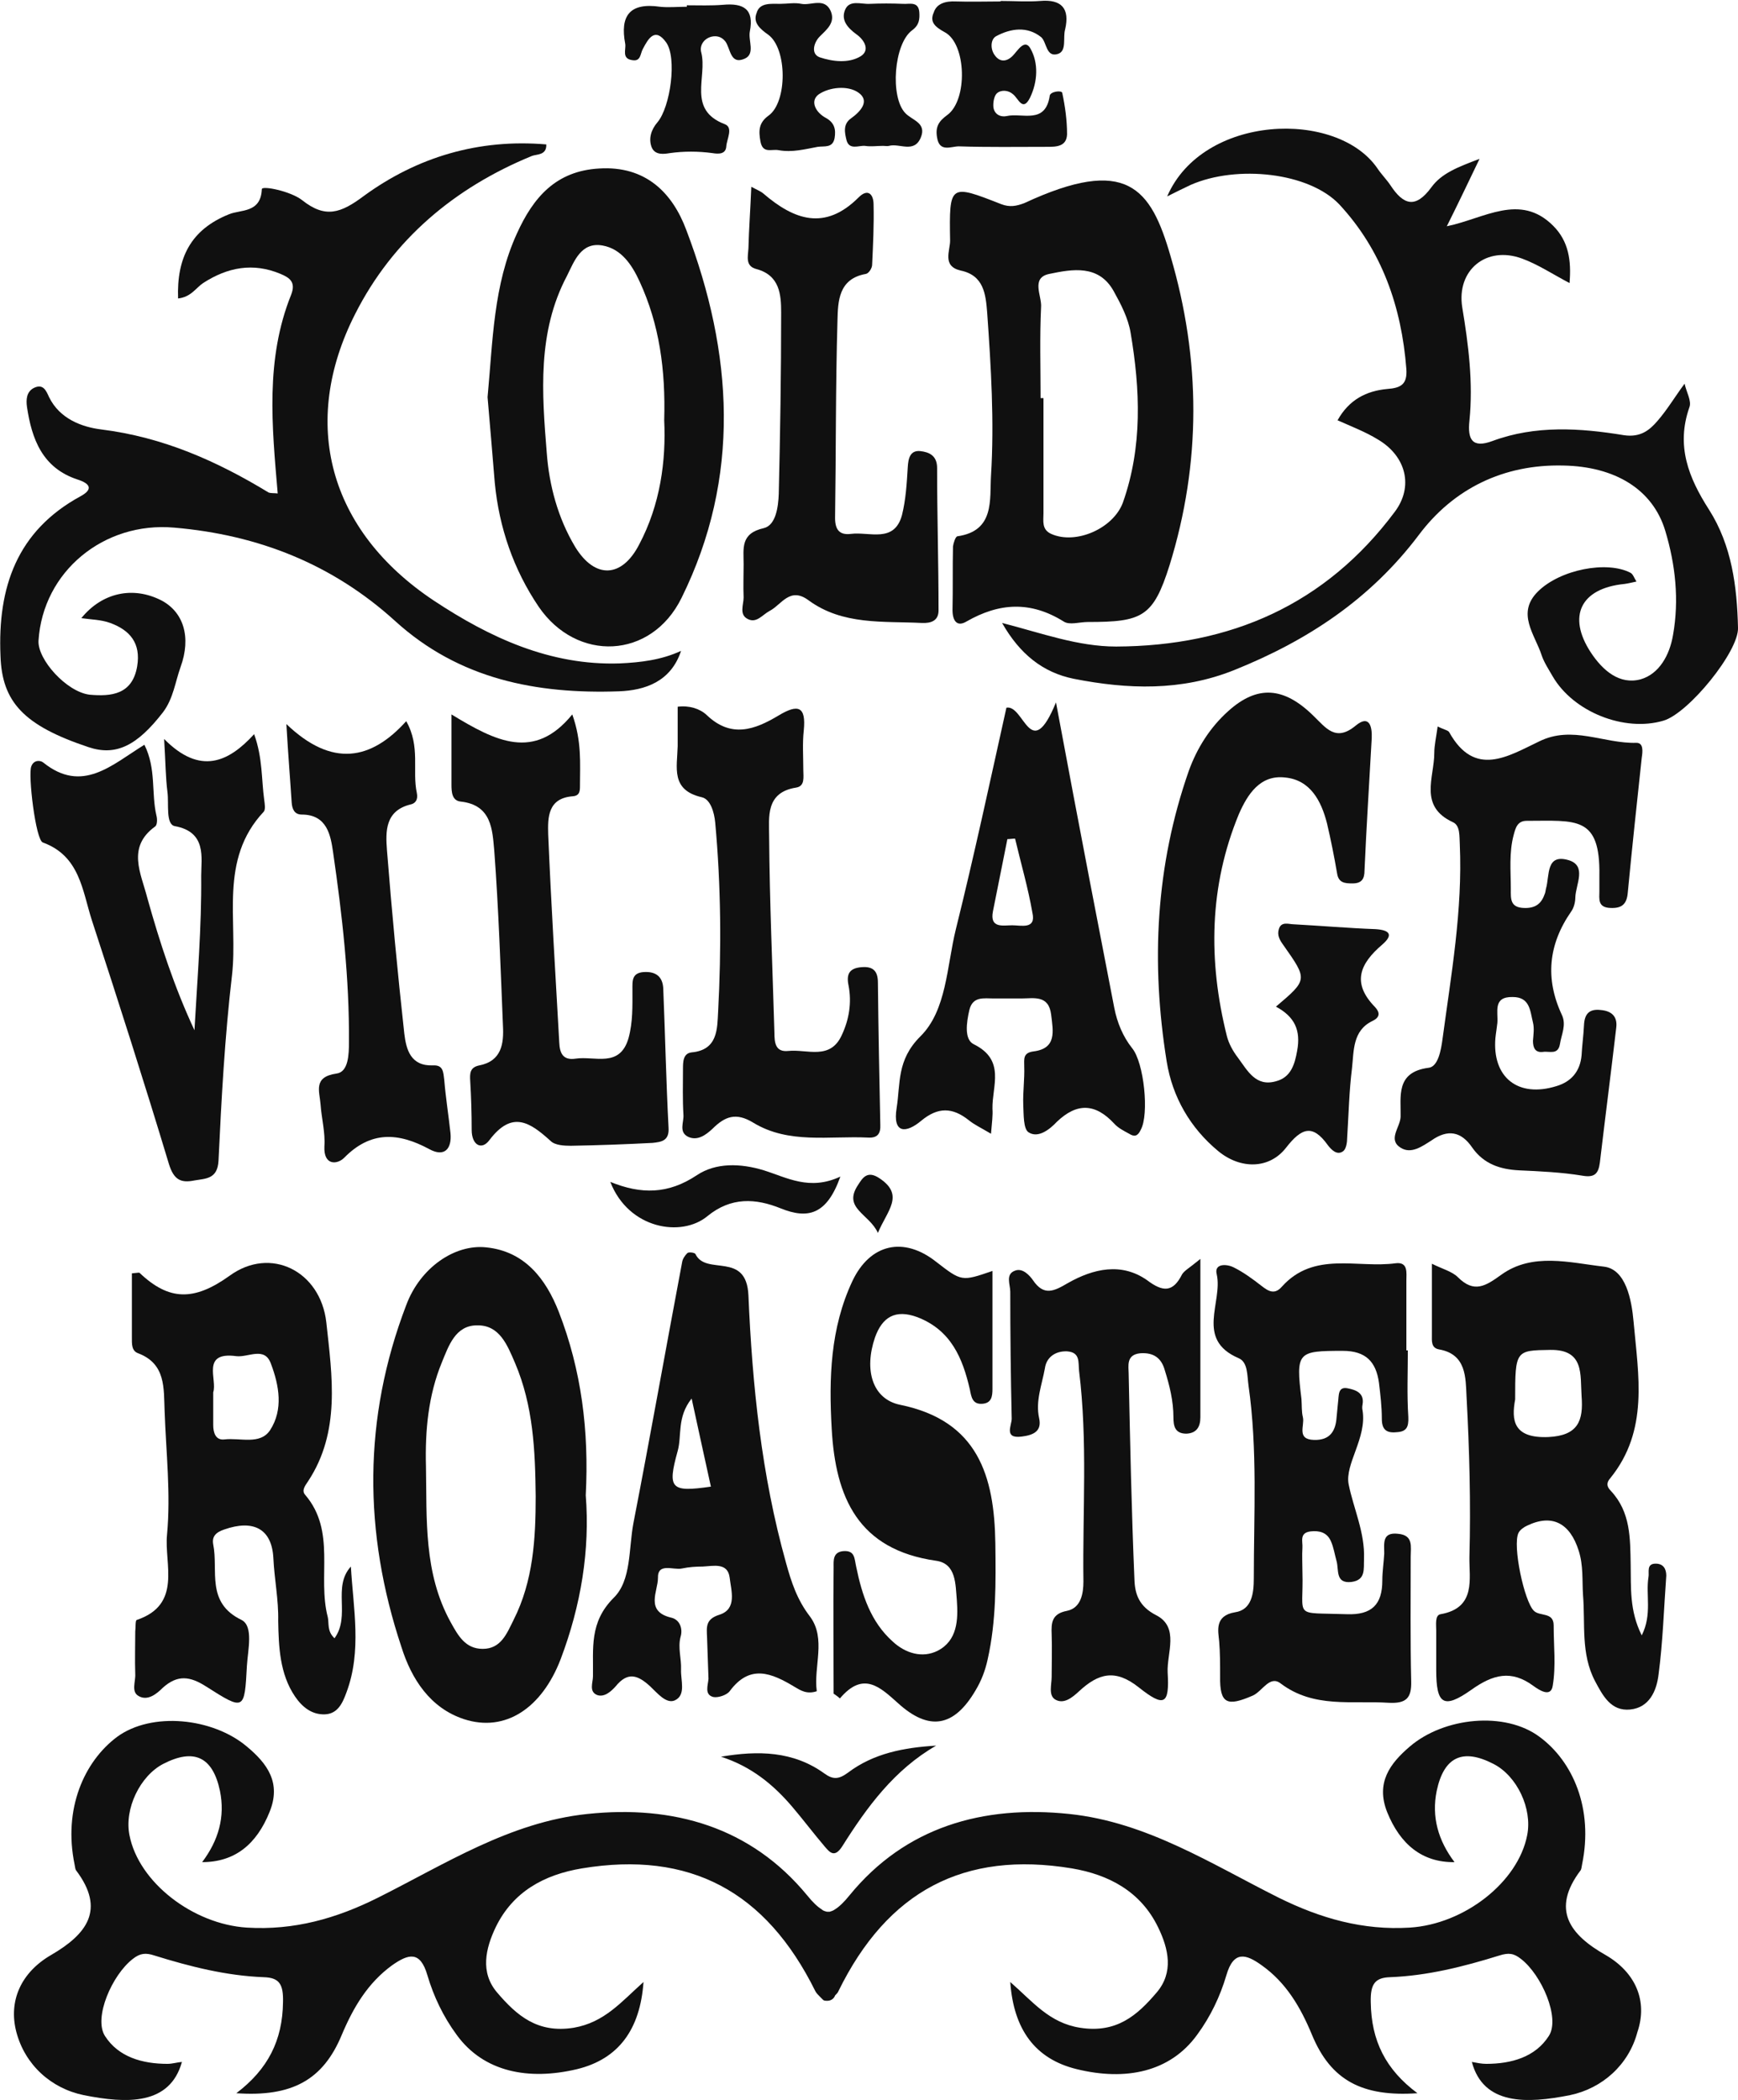
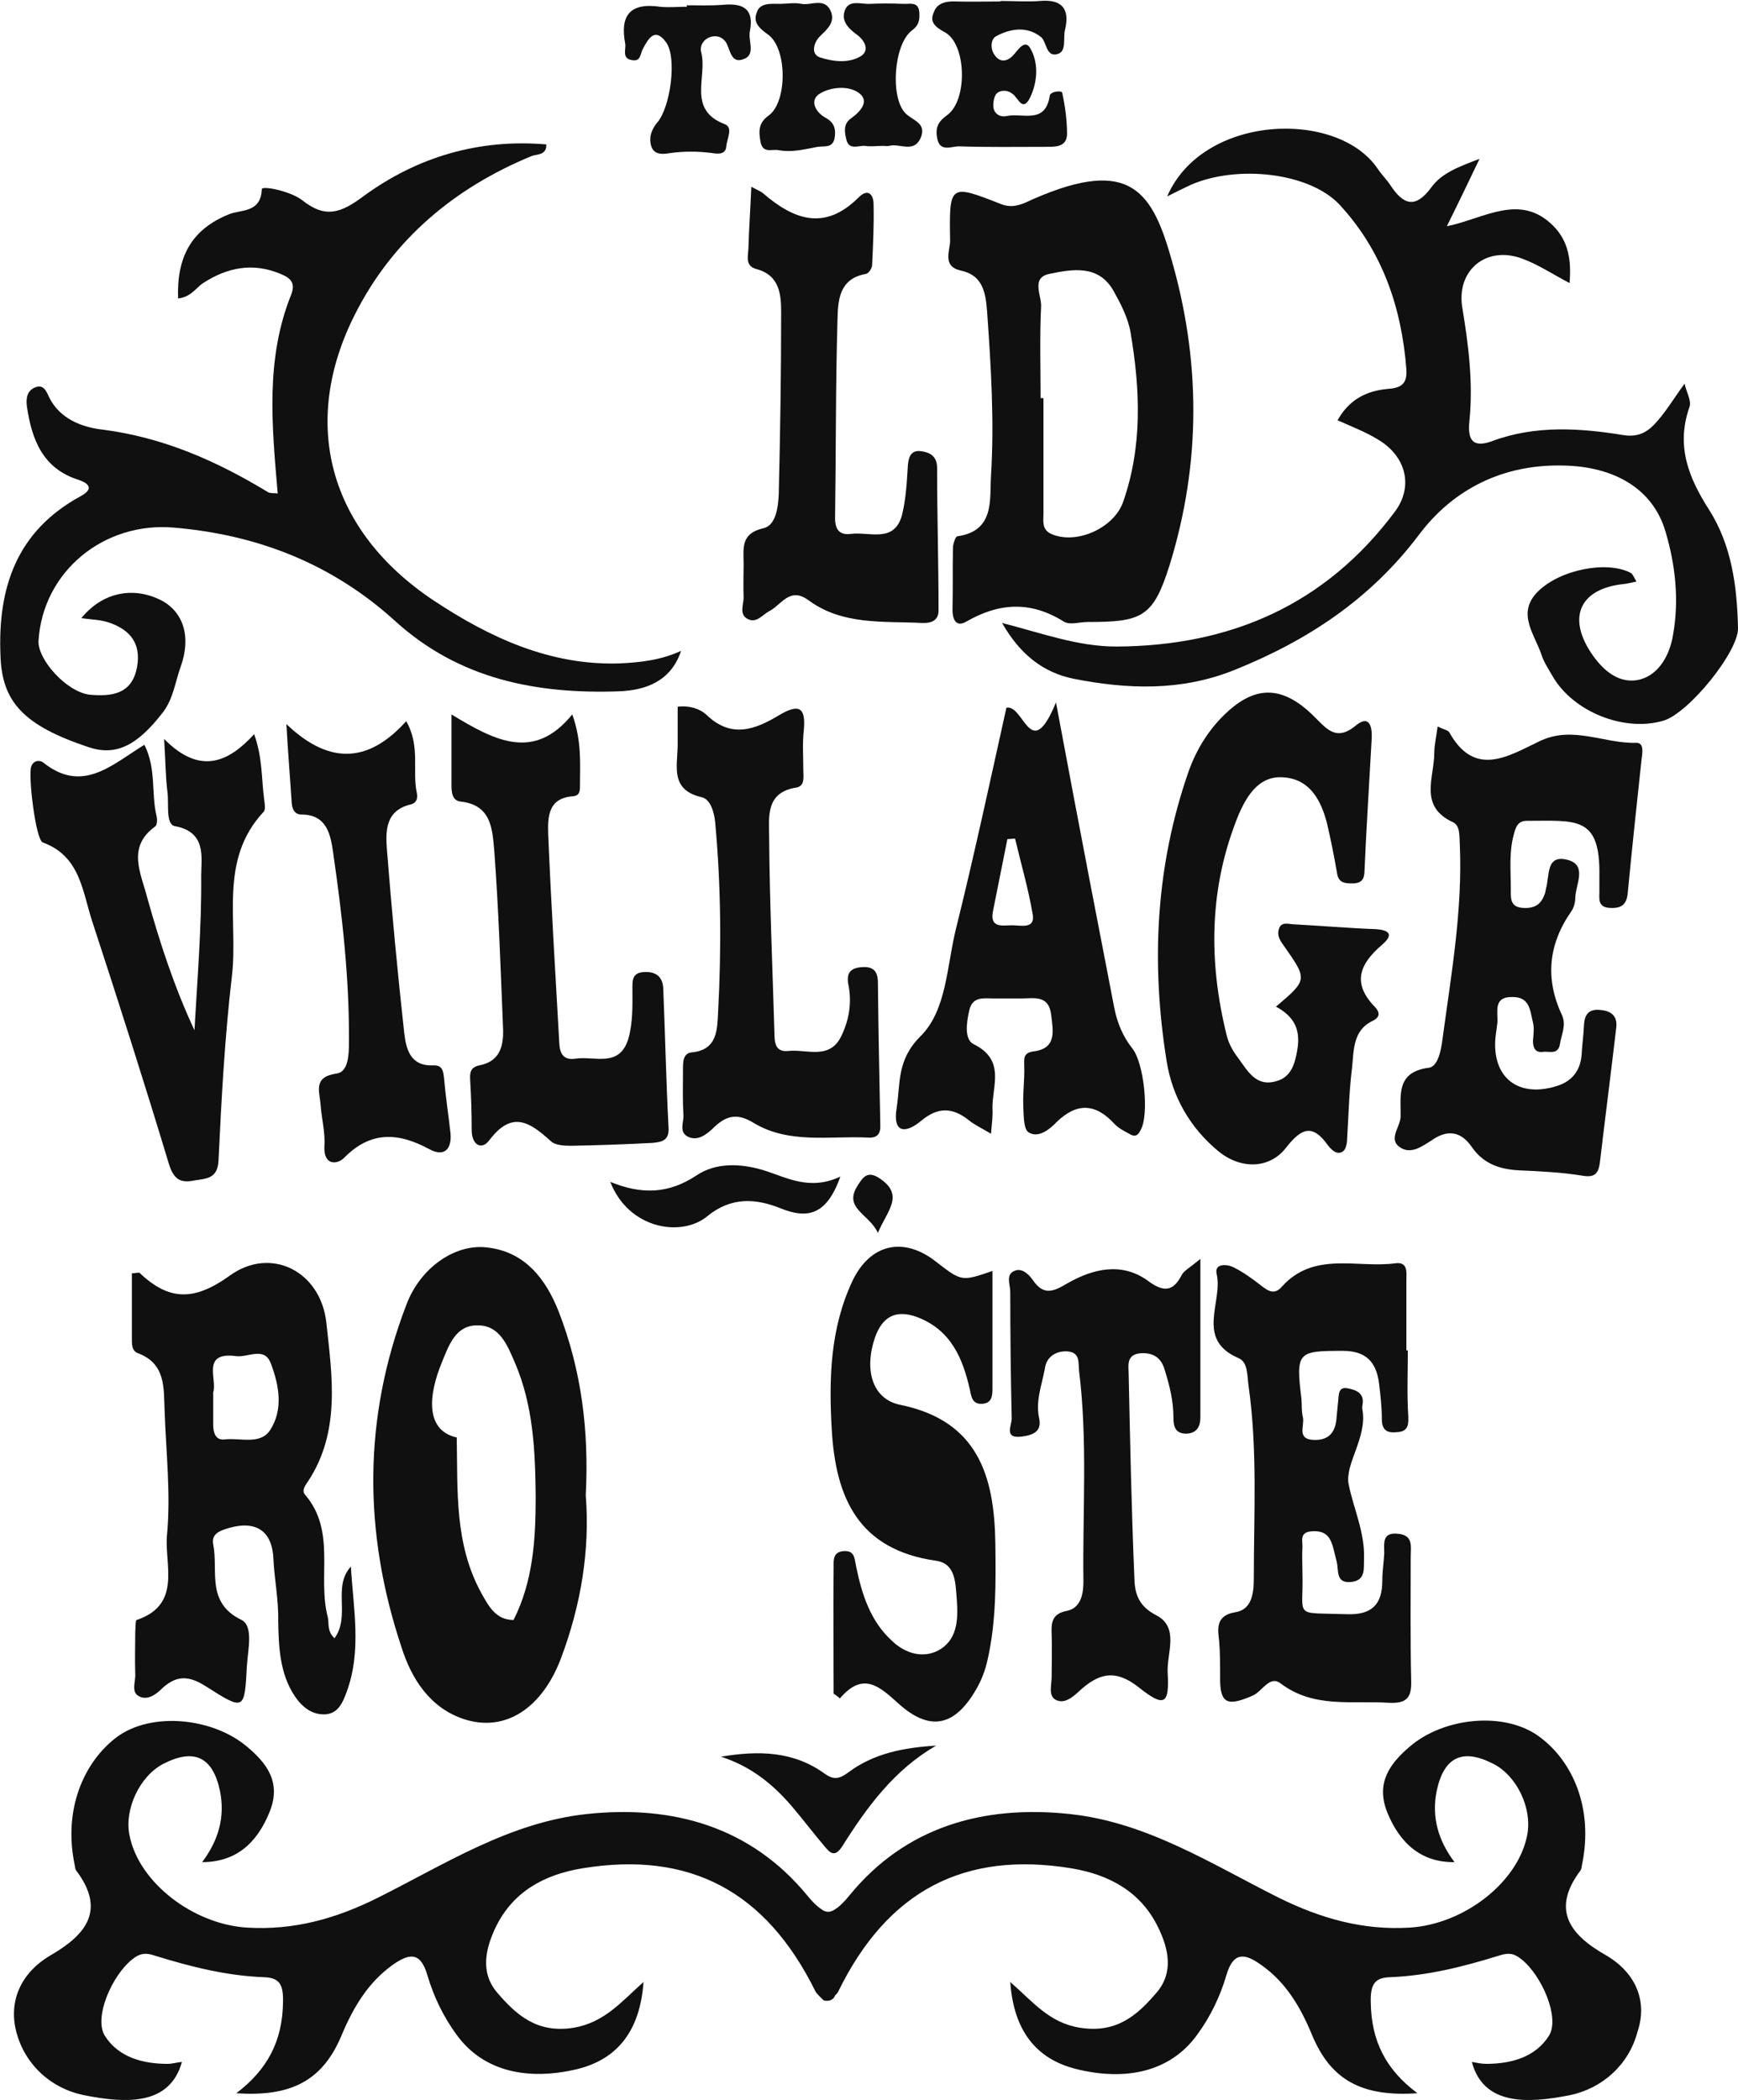
<svg xmlns="http://www.w3.org/2000/svg" version="1.1" id="Layer_1" x="0px" y="0px" viewBox="0 0 361.1 436.2" style="enable-background:new 0 0 361.1 436.2;" xml:space="preserve">
  <style type="text/css">
	.st0{fill:#101010;}
</style>
  <g>
    <path class="st0" d="M333.6,406.1c-7.4-4.2-11.4-9.4-5.2-17.6c0.2-0.3,0.2-0.8,0.3-1.2c2.4-11.6-1.9-21.4-8.8-26.5   c-7.2-5.4-19.9-4.1-27,2c-4.1,3.5-7.1,7.5-4.7,13.6c2.7,6.7,7.3,10.5,14,10.4c-3.4-4.5-4.8-9.4-3.7-14.8c1.5-7.1,5.4-8.9,11.8-5.6   c4.9,2.5,8.1,9.3,7,14.8c-1.9,9.8-13.1,18.5-24.4,19.2c-9.7,0.6-18.5-1.9-27.2-6.2c-14-7-27.4-15.7-43.5-17.4   c-18-1.9-34.1,2.7-45.7,16.9c-1.2,1.5-2.2,2.4-3,2.9c0,0,0,0,0,0c-0.4,0.3-0.8,0.4-1.1,0.5c-0.1,0-0.2,0-0.3,0c-0.1,0-0.2,0-0.3,0   c-0.4-0.1-0.8-0.2-1.1-0.5c0,0,0,0,0,0c-0.8-0.5-1.8-1.4-3-2.9c-11.7-14.2-27.8-18.8-45.7-16.9c-16.1,1.7-29.5,10.4-43.5,17.4   c-8.6,4.3-17.4,6.8-27.2,6.2c-11.2-0.7-22.5-9.4-24.4-19.2c-1.1-5.5,2.2-12.3,7-14.8c6.4-3.3,10.3-1.5,11.8,5.6   c1.1,5.4-0.3,10.3-3.7,14.8c6.8,0,11.3-3.7,14-10.4c2.5-6.1-0.5-10.1-4.7-13.6c-7.1-6-19.8-7.3-27-2c-6.8,5.1-11.2,14.9-8.8,26.5   c0.1,0.4,0.1,0.9,0.3,1.2c6.2,8.2,2.2,13.3-5.2,17.6c-6.2,3.6-8.9,9.5-7.2,16c1.8,6.8,7.2,11.7,14,13.1c9,1.8,17.9,2.1,20.4-6.9   c-1.1,0.1-2,0.4-3,0.4c-5.2,0-10.2-1.4-13-5.8c-2.4-3.8,1.5-12.7,5.8-16c1.5-1.2,2.7-1.3,4.5-0.7c7.4,2.3,14.9,4.2,22.7,4.5   c3.2,0.1,4.1,1.4,4,5.2c-0.1,7.9-3.1,13.9-9.7,18.9c11.5,0.8,18-2.7,21.9-12.1c2.4-5.7,5.4-10.8,10.5-14.5c3.3-2.3,5.8-3.1,7.3,2.1   c1.3,4.4,3.3,8.6,6.1,12.4c5.6,7.7,14.9,9.5,25,7.1c8.6-2.1,13.1-8.2,13.8-18.1c-4.6,4.1-8.1,8.4-14.5,9.5   c-7.5,1.2-11.8-2.5-15.9-7.3c-3.6-4.2-2.4-9.2-0.3-13.6c3.6-7.4,10.1-10.9,17.9-12.2c22.4-3.7,38.2,4.7,48.5,25.5   c0.2,0.4,0.6,0.8,1.1,1.3c0.1,0.1,0.2,0.2,0.3,0.3c0.1,0.1,0.1,0.1,0.2,0.2c0,0,0,0,0,0c0.2,0.2,0.5,0.2,0.9,0.2   c0.8,0,1.4-0.5,1.6-1.1c0.3-0.3,0.6-0.6,0.7-0.9c10.2-20.8,26.1-29.2,48.5-25.5c7.7,1.3,14.3,4.8,17.9,12.2   c2.2,4.5,3.3,9.4-0.3,13.6c-4,4.7-8.3,8.5-15.9,7.3c-6.4-1-9.8-5.4-14.5-9.5c0.7,9.9,5.2,16,13.8,18.1c10.2,2.5,19.4,0.6,25-7.1   c2.8-3.8,4.8-8,6.1-12.4c1.5-5.2,4.1-4.4,7.3-2.1c5.1,3.6,8.1,8.7,10.5,14.5c3.9,9.4,10.4,12.9,21.9,12.1   c-6.6-4.9-9.6-10.9-9.7-18.9c-0.1-3.8,0.9-5.1,4-5.2c7.8-0.3,15.3-2.2,22.7-4.5c1.9-0.6,3-0.5,4.5,0.7c4.3,3.3,8.2,12.3,5.8,16   c-2.8,4.4-7.8,5.8-13,5.8c-1,0-1.9-0.2-3-0.4c2.4,9,11.4,8.7,20.4,6.9c6.7-1.4,12.2-6.3,14-13.1   C342.4,415.6,339.8,409.7,333.6,406.1z" />
    <path class="st0" d="M18.4,155.2c5.7,1.9,10.1-0.3,15.5-7.3c2.1-2.8,2.5-6.2,3.6-9.3c2.3-6.3,0.6-11.5-4-13.9   c-5.9-3-12.3-1.6-16.6,3.7c2,0.3,4.1,0.3,6,1c4.1,1.5,6.4,4.2,5.6,9c-1,5.9-5.4,6.3-9.9,5.9C13.8,143.7,7.8,137,8,133.1   c0.9-14.4,13.6-24.8,28.2-23.5c17.5,1.5,32.9,7.6,45.9,19.4c13.3,12.1,29.4,15.2,46.5,14.6c5.4-0.2,10.8-2,12.9-8.4   c-4.1,1.9-8.4,2.4-12.7,2.6c-14.5,0.5-27.1-5.4-38.6-13c-22-14.6-27.9-37-16.4-59.6c7.8-15.4,20.6-26.2,36.7-32.8   c1-0.4,3.1-0.1,3-2.4c-14-1.2-26.8,2.6-37.9,10.7c-4.8,3.6-8,4.7-12.8,0.9c-2.4-1.9-8.4-3.1-8.4-2.3c-0.2,5-4.4,4.2-6.8,5.2   c-8,3.2-10.9,9.1-10.6,17.5c2.7-0.3,3.7-2.2,5.2-3.2c5.1-3.3,10.4-4.3,16.1-1.9c1.9,0.8,3.2,1.7,2.2,4.3c-5.4,13.4-4,27.3-2.8,41.3   c-0.7-0.1-1.4,0-1.9-0.2C45.1,95.8,33.9,90.8,21,89.2c-4-0.5-8.6-2.2-10.8-6.7c-0.6-1.3-1.2-2.9-3.2-1.9c-1.5,0.8-1.6,2.4-1.4,3.9   c1,6.7,3.2,12.7,10.5,15.1c2.8,0.9,3.2,2.1,0.6,3.5C3.5,110.3-0.5,122,0.1,136.2C0.4,145.8,4.9,150.7,18.4,155.2z" />
    <path class="st0" d="M355.1,105.9c-4.3-6.7-6.9-13.3-4.1-21.3c0.5-1.3-0.6-3.1-1-4.9c-2,2.7-3.6,5.4-5.6,7.7c-1.7,2-3.6,3.5-7,3   c-9.1-1.5-18.4-2.1-27.3,1.2c-4.3,1.6-5.2-0.4-4.8-4.2c0.8-7.9-0.2-15.8-1.5-23.6c-1.2-7.7,5-12.8,12.4-10.1   c3.3,1.2,6.3,3.2,9.9,5.1c0.4-4.7-0.2-8.7-3.4-11.9c-6.9-6.9-14.3-1.5-22.1,0.1c2.4-4.8,4.3-8.8,6.8-14c-4.5,1.7-7.9,3-10,5.9   c-3.3,4.5-5.8,3.7-8.5-0.4c-0.8-1.2-1.9-2.3-2.7-3.5c-8.4-12.3-36.3-11.3-43.7,5.8c2-1,3.4-1.7,4.9-2.4c9.6-4.2,24.6-2.6,30.9,4.1   c8.8,9.5,12.9,21.2,13.9,34.2c0.2,3.1-1.1,3.9-4,4.1c-4.3,0.4-7.9,2.2-10.3,6.5c2.9,1.3,5.8,2.4,8.4,4c5.9,3.5,7.4,9.8,3.5,15   c-14.4,19.3-34.1,27.9-57.9,28c-8,0-15.5-2.8-23.7-4.9c3.7,6.5,8.5,10.3,14.9,11.6c11.2,2.2,22.3,2.6,33.3-1.8   c15.2-6.1,28.3-14.7,38.4-28.1c7.2-9.6,17.6-14.7,30-14.4c10.7,0.2,18.6,4.9,21.2,13.6c2.1,7,2.9,14.3,1.6,21.6   c-0.7,4.2-2.9,8.1-6.7,9.2c-4.4,1.2-7.9-1.8-10.4-5.6c-4.9-7.5-2.1-13.3,7-14.2c0.8-0.1,1.5-0.3,2.5-0.5c-0.5-0.8-0.7-1.5-1.2-1.8   c-4.9-2.6-14.7-0.7-19.3,3.9c-4.5,4.5-0.6,8.9,0.8,13.2c0.5,1.5,1.5,3,2.3,4.4c4.3,7.4,14.9,11.6,23,9.2   c5.2-1.5,15.7-14.4,15.5-19.3C360.9,121.8,359.8,113.3,355.1,105.9z" />
    <path class="st0" d="M208,42.4c-10.7-4.2-10.8-4.2-10.6,7.6c0,2.1-1.7,5.3,2.2,6.2c4.8,1,5.2,4.9,5.5,8.7   c0.8,11.3,1.5,22.6,0.8,33.9c-0.3,5,0.8,11.5-7,12.6c-0.4,0.1-0.8,1.4-0.9,2.1c-0.1,4.4,0,8.8-0.1,13.2c0,2.2,0.9,3.6,2.9,2.4   c6.8-3.9,13.3-4.3,20.2,0c1.2,0.8,3.3,0.1,5,0.1c11.3,0,13.6-1,17-11.8c6.6-21.3,6.5-42.8,0.2-64.2c-4.1-14.2-9.1-20.9-30.4-11   C211.2,42.8,209.8,43.1,208,42.4z M218,56.9c4.8-1,10.3-2,13.4,3.6c1.5,2.7,3,5.6,3.5,8.6c2,11.8,2.5,23.7-1.6,35.3   c-2,5.4-9.8,8.8-14.9,6.5c-2-0.9-1.6-2.7-1.6-4.3c0-8,0-15.9,0-23.9c-0.2,0-0.4,0-0.6,0c0-6.3-0.2-12.6,0.1-18.9   C216.5,61.5,214.1,57.7,218,56.9z" />
-     <path class="st0" d="M344,324.8c-2,0-1.3,1.8-1.5,2.8c-0.6,3.7,0.8,7.7-1.4,12.1c-2.6-5.2-2.2-10-2.3-14.7   c-0.1-5.5,0-10.9-4.1-15.3c-0.9-0.9-1-1.7-0.1-2.7c8-9.9,5.8-21.3,4.8-32.5c-0.4-4.5-1.6-10.9-6.2-11.4c-7-0.8-14.8-3-21.3,1.7   c-3.2,2.3-5.6,3.9-9,0.5c-1.2-1.2-3.2-1.7-5.4-2.8c0,5.3,0,10.1,0,14.8c0,1.2-0.2,2.7,1.5,3c5.7,1,5.5,5.9,5.7,9.8   c0.6,11.1,0.9,22.2,0.6,33.3c-0.1,4.4,1.5,10.6-6,11.9c-1.2,0.2-0.9,2.2-0.9,3.4c0,2.7,0,5.5,0,8.2c0,7.1,1.5,8.2,7.3,4.1   c4.5-3.2,8.3-4.2,12.9-0.8c1.1,0.8,3.6,2.5,4,0c0.7-4.1,0.2-8.4,0.2-12.6c0-2.8-2.9-1.8-4.1-3c-2-1.9-4.5-13.6-3.2-16.2   c0.3-0.6,1.1-1.2,1.8-1.5c5.2-2.5,8.9-0.5,10.7,5.2c1,3.1,0.7,6.2,0.9,9.2c0.5,6-0.5,12.2,2.5,17.9c1.6,3,3.3,6.3,7.3,5.9   c4-0.4,5.5-3.9,5.9-7.3c0.9-6.8,1.1-13.7,1.6-20.5C346.2,325.9,345.6,324.8,344,324.8z M321.7,298.5c-7.3,0.3-7.7-3.5-6.9-7.8   c0-10.2,0.1-10.2,7.3-10.3c7.1-0.1,6.2,5.1,6.5,9.6C329,295.1,327.9,298.2,321.7,298.5z" />
    <path class="st0" d="M61.3,352.4c1.5,2.2,3.5,3.8,6.2,3.7c2.7-0.1,3.7-2.4,4.5-4.6c3.2-8.6,1.4-17.4,0.9-26.1   c-3.9,4.3,0,10.2-3.4,14.9c-1.6-1.5-1.1-3.1-1.4-4.4c-2.2-8.4,1.8-17.8-4.7-25.4c-0.8-0.9,0-1.9,0.6-2.8c6.8-10.3,5-21.9,3.8-33   c-1.2-10.7-11.6-15.9-20.1-9.7c-7.4,5.3-12.6,5.2-18.7-0.6c-0.1-0.1-0.4,0-1.6,0.1c0,4.5,0,8.9,0,13.3c0,1.3-0.1,2.8,1.3,3.3   c5.8,2.2,5.3,7.3,5.5,12c0.3,8.6,1.3,17.2,0.5,25.7c-0.6,6.1,3.2,14.5-6.3,17.7c-0.3,0.1-0.2,1.6-0.3,2.4c0,2.9-0.1,5.9,0,8.8   c0.1,1.6-0.9,3.7,0.7,4.6c1.9,1.1,3.8-0.5,5-1.7c3.1-2.8,5.7-2.4,9-0.3c8,5.1,8,5,8.5-4.3c0.2-3.3,1.4-8.2-1.1-9.5   c-7.5-3.6-4.8-10.3-5.9-15.7c-0.3-1.6,0.5-2.5,2.3-3.1c6-2.1,9.9-0.2,10.2,6c0.2,4.3,1.1,8.6,1,13C57.9,342,58.1,347.7,61.3,352.4z    M56.1,297.1c-2.1,3.1-6.2,1.5-9.5,1.9c-1.8,0.2-2.3-1.4-2.3-3c0-2.1,0-4.2,0-6.8c0.9-2.6-2.6-8.5,4.8-7.5c2.5,0.3,5.9-2.1,7.2,1.6   C58,287.8,58.9,292.8,56.1,297.1z" />
-     <path class="st0" d="M107.4,48.5c-4.9,10.7-5,22.3-6.1,34c0.5,5.7,1,11.8,1.5,17.8c0.9,9.3,3.9,18,9.1,25.7   c7.9,11.6,23.4,11,29.7-1.8c12.4-25.1,10.7-50.9,1-76.4c-2.9-7.8-8.5-13.4-18.1-12.8C115.5,35.5,110.8,41,107.4,48.5z M125.2,51   c3.9,0.7,6.1,4,7.7,7.5c4.1,8.9,5.4,18.3,5.1,28.8c0.4,8.4-0.8,17.5-5.2,25.8c-3.6,7-9.2,7.2-13.3,0.5c-3.6-6-5.4-12.8-5.9-19.5   c-1-12.4-2-25.1,4.2-36.8C119.3,54.3,120.7,50.2,125.2,51z" />
    <path class="st0" d="M291,238.4c2.2,1.4,4.5-0.3,6.4-1.5c3.4-2.4,6.2-1.9,8.5,1.5c2.4,3.4,5.8,4.5,9.7,4.7   c4.4,0.2,8.8,0.4,13.1,1.1c2.7,0.5,3.4-0.5,3.7-2.7c1.1-9.3,2.3-18.6,3.4-28c0.3-2.3-0.9-3.5-3.2-3.7c-2.5-0.3-3.4,0.9-3.5,3.2   c-0.1,2.1-0.4,4.2-0.5,6.2c-0.3,3.4-2.2,5.5-5.2,6.4c-8,2.5-13.4-1.8-12.7-10c0.1-1,0.3-2.1,0.4-3.1c0.2-2.3-1-5.5,3.2-5.4   c3.6,0,3.6,2.9,4.2,5.3c0.3,1.2,0.1,2.5,0,3.8c0,1.5,0.5,2.5,2.1,2.3c1.3-0.2,3.1,0.7,3.5-1.6c0.3-2,1.4-4,0.4-6.1   c-3.5-7.5-2.8-14.6,1.9-21.4c0.6-0.8,0.9-2,0.9-3c0.1-2.7,2.4-6.5-1.3-7.7c-4.9-1.5-4,3.2-4.8,5.9c-0.1,0.4-0.1,0.8-0.3,1.2   c-0.7,2-2,2.9-4.3,2.8c-2.9-0.1-2.7-2-2.7-3.9c0-3.8-0.4-7.6,0.6-11.3c0.4-1.5,0.8-2.9,2.7-2.9c10.3,0,15.3-1.1,15.1,11.4   c0,1,0,2.1,0,3.2c0,1.6-0.4,3.4,2.3,3.5c2.4,0.1,3.4-0.8,3.6-3.2c0.9-9.4,1.9-18.7,2.9-28c0.2-1.3,0.4-3.1-1.1-3.1   c-6.8,0.2-13.3-3.7-20.2-0.3c-6.5,3.1-13.4,7.6-18.7-1.9c-0.2-0.4-1-0.5-2.4-1.2c-0.3,2.2-0.7,3.9-0.7,5.5c0,5.1-3.3,11.1,3.9,14.4   c1.5,0.7,1.3,2.9,1.4,4.6c0.6,13.7-1.8,27.1-3.6,40.5c-0.3,2.2-0.9,5.7-2.9,5.9c-6.9,0.9-5.7,6-5.8,10.2   C290.9,234.2,288.3,236.7,291,238.4z" />
    <path class="st0" d="M266.3,267.3c-1.5,1.7-2.8,0.9-4.2-0.2c-1.8-1.4-3.7-2.8-5.7-3.8c-1.5-0.8-4.2-0.9-3.6,1.4   c1.3,5.8-4.5,13.5,4.5,17.4c2,0.8,1.8,3.6,2.1,5.7c1.9,13.3,1.1,26.7,1.1,40.1c0,3-0.4,6.5-3.9,7c-4.3,0.7-3.5,3.9-3.3,6   c0.2,2.4,0.2,4.8,0.2,7.3c-0.1,5.8,1.5,6.3,6.8,4c2-0.9,3.5-4.3,5.8-2.5c6.9,5.2,14.8,3.5,22.4,4c3.7,0.2,4.8-1,4.7-4.5   c-0.2-8.6-0.1-17.2-0.1-25.9c0-2,0.6-4.4-2.6-4.7c-3.4-0.4-2.9,2-2.9,4.1c-0.1,1.9-0.4,3.7-0.4,5.6c0,5-2.2,7.2-7.4,7   c-11.4-0.4-8.9,1-9.2-8.8c0-1.7-0.1-3.4,0-5c0.1-1.3-0.7-3.1,1.7-3.4c1.8-0.2,3.4,0.2,4.2,2c0.6,1.3,0.8,2.8,1.2,4.2   c0.5,1.8-0.3,4.7,3.1,4.3c3-0.4,2.5-2.7,2.6-4.8c0.2-5.5-2.2-10.5-3.2-15.5c-0.8-4.2,3.8-9.6,2.9-15.3c-0.1-0.4-0.1-0.8,0-1.3   c0.4-2.4-1.5-3-3-3.3c-2.2-0.5-1.9,1.5-2.1,2.9c-0.1,1-0.2,2.1-0.3,3.1c-0.2,2.9-1.4,4.8-4.7,4.7c-3.7-0.1-1.9-3-2.3-4.7   c-0.3-1.2-0.2-2.5-0.3-3.8c-1.2-9.8-0.8-10,8.6-10c4.8,0,6.9,2.3,7.5,6.6c0.3,2.5,0.6,5,0.6,7.5c0,2.2,0.9,3,3,2.8   c2.1-0.1,2.6-1,2.5-3.2c-0.3-4.6-0.1-9.2-0.1-13.8c-0.1,0-0.1,0-0.3,0c0-4.8,0-9.7,0-14.5c0-1.6,0.4-3.9-2.2-3.6   C282,263.5,273,259.8,266.3,267.3z" />
    <path class="st0" d="M267,161.5c5.2,0.5,7.5,4.8,8.7,9.5c0.8,3.4,1.5,6.9,2.1,10.4c0.3,2,1.6,2.1,3.2,2.1c1.9,0,2.5-0.9,2.5-2.7   c0.4-9.2,1-18.3,1.5-27.5c0.1-2.4-0.5-4.9-3.3-2.6c-4.2,3.5-6.2,0.5-8.8-2c-6.2-6.1-11.7-6.4-17.7-1c-3.8,3.4-6.5,7.7-8.2,12.4   c-6.9,19.7-7.9,39.9-4.6,60.4c1.2,7.4,4.9,13.8,10.7,18.6c4.6,3.8,10.6,3.8,14.1-0.7c3.2-4.1,5.5-5,8.7-0.5   c0.7,0.9,1.9,2.2,3.2,1.2c0.6-0.5,0.8-1.8,0.8-2.8c0.3-4.8,0.4-9.6,1-14.4c0.4-3.6,0.1-7.8,4.2-9.8c1.7-0.8,1.6-1.8,0.6-2.9   c-4.9-5-3.2-9,1.5-13c2.3-2,1.6-3-1.4-3.2c-5.6-0.2-11.3-0.7-16.9-1c-1.1,0-2.7-0.7-3.2,1c-0.4,1.3,0.2,2.3,1,3.4   c5,7.1,5,7.1-1.6,12.7c3.9,2.1,5.2,4.9,4.4,9.2c-0.5,2.8-1.3,5.5-4.4,6.3c-4.2,1.2-5.9-2.2-7.9-4.9c-1-1.3-1.9-2.9-2.3-4.5   c-3.9-15.6-3.7-31.1,2.5-46.1C259.2,165,261.8,160.9,267,161.5z" />
-     <path class="st0" d="M96.4,357.1c8.6,2.8,16.2-2.3,20.1-12.5c4.2-11.1,6.1-22.6,5.2-34c0.7-13.4-0.9-26-5.6-38.1   c-2.7-6.9-7.1-12.6-15.1-13.4c-6.5-0.7-13.7,4.2-16.6,12c-9,23.5-8.9,47.3-1,71C85.5,348.8,89.4,354.8,96.4,357.1z M91.8,283   c1.4-3.4,2.8-7.7,7.3-7.7c4.7-0.1,6.3,4.1,7.9,7.8c3.8,8.9,4.2,18.2,4.3,27.7c0,8.8-0.5,17.6-4.6,25.7c-1.4,2.8-2.6,6-6.4,6   c-3.6,0-5.1-2.7-6.7-5.6c-5.6-10.2-4.9-21.3-5.1-32.3C88.3,297.1,89,289.8,91.8,283z" />
+     <path class="st0" d="M96.4,357.1c8.6,2.8,16.2-2.3,20.1-12.5c4.2-11.1,6.1-22.6,5.2-34c0.7-13.4-0.9-26-5.6-38.1   c-2.7-6.9-7.1-12.6-15.1-13.4c-6.5-0.7-13.7,4.2-16.6,12c-9,23.5-8.9,47.3-1,71C85.5,348.8,89.4,354.8,96.4,357.1z M91.8,283   c1.4-3.4,2.8-7.7,7.3-7.7c4.7-0.1,6.3,4.1,7.9,7.8c3.8,8.9,4.2,18.2,4.3,27.7c0,8.8-0.5,17.6-4.6,25.7c-3.6,0-5.1-2.7-6.7-5.6c-5.6-10.2-4.9-21.3-5.1-32.3C88.3,297.1,89,289.8,91.8,283z" />
    <path class="st0" d="M231.5,209.3c-1.7-8.8-3.4-17.6-5.1-26.4c-2.2-11.5-4.4-23-7-37c-5.3,12.9-6.6,0.4-10.3,1.1   c-3.4,15.3-6.7,30.7-10.5,46c-1.9,7.7-1.9,16.9-7.4,22.3c-4.9,4.9-4.1,9.7-4.9,14.8c-0.9,5.5,2,5.3,5.1,2.7   c3.5-2.9,6.5-2.8,9.9-0.1c1.1,0.9,2.4,1.5,4.6,2.8c0.2-2.4,0.4-3.8,0.3-5.2c-0.1-4.7,2.8-10.1-3.9-13.4c-2-1-1.5-4.5-0.9-7.1   c0.7-2.9,3-2.4,5.1-2.4c1.9,0,3.8,0,5.7,0c2.6,0,5.7-0.8,6.2,3.4c0.4,3.4,1.2,7-3.7,7.6c-2.2,0.3-1.9,1.6-1.9,3.1   c0.1,2.7-0.3,5.3-0.2,8c0.1,2,0,5,1.1,5.7c2,1.3,4.4-0.6,5.9-2.2c4.2-4,8-3.8,11.9,0.4c0.8,0.9,2,1.5,3.1,2.1   c1.1,0.7,1.8,0.5,2.4-0.8c1.8-3.2,0.7-14-1.8-17C233.3,215.3,232.1,212.4,231.5,209.3z M210.3,192.2c-1.9,0-4.7,0.7-4-2.9   c1-5,2-10,3-15c0.5,0,1.1-0.1,1.6-0.1c1.2,5.1,2.7,10.2,3.6,15.4C215.3,193.1,212.2,192.2,210.3,192.2z" />
-     <path class="st0" d="M148.2,352.5c1,0.2,2.8-0.4,3.4-1.2c4.2-5.7,8.7-3.8,13.5-0.9c1.2,0.7,2.5,1.6,4.6,0.9   c-0.7-5.1,2-10.9-1.4-15.5c-2.7-3.5-3.9-7.2-5-11.2c-5.1-18.2-7-36.9-7.8-55.5c-0.4-9.3-8.8-4-11-8.6c-0.1-0.3-1.4-0.5-1.7-0.2   c-0.5,0.5-1,1.2-1.1,2c-3.4,18-6.6,36.1-10.1,54.1c-1,5.3-0.4,11.9-4.1,15.5c-5.1,5.1-4.2,10.5-4.3,16.3c0,1.3-0.9,3.2,0.9,3.9   c1.5,0.5,2.9-0.8,3.8-1.8c2.5-3.1,4.6-2.4,7.2,0c1.4,1.3,3.3,3.7,5.1,2.9c2.4-1.1,1.2-4.2,1.3-6.4c0.1-2.3-0.7-4.5-0.1-6.8   c0.5-1.6-0.1-3.6-2-4c-5.4-1.3-2.7-5.5-2.7-8.2c-0.1-3.3,3.2-1.6,5-2c1.4-0.3,2.9-0.4,4.3-0.4c2.2-0.1,5.2-0.9,5.6,2.3   c0.3,2.7,1.6,6.5-2.1,7.7c-2.9,0.9-2.7,2.5-2.6,4.6c0.1,2.9,0.2,5.8,0.3,8.7C147.1,350.1,146.3,352,148.2,352.5z M140.8,301.4   c0.9-3.2-0.2-7,2.9-10.9c1.5,6.8,2.7,12.5,4,18.3C139.4,310,138.6,309.3,140.8,301.4z" />
    <path class="st0" d="M202.7,351.1c1.2-2,2-4.1,2.5-6.4c1.8-8,1.7-16,1.6-24.1c-0.2-14-3.6-25.5-19.8-28.8c-5.8-1.2-7.5-7.3-5.2-14   c1.5-4.2,4.2-5.9,8.8-4.2c7,2.7,9.4,8.5,10.9,15c0.3,1.5,0.5,3.1,2.5,3c2-0.1,2.2-1.5,2.2-3.1c0-8.1,0-16.2,0-24.5   c-6.4,2.2-6.4,2.2-11.7-1.9c-6.7-5.3-13.7-3.8-17.4,4c-4.6,9.8-4.9,20.2-4.3,30.7c0.8,14.3,5.5,25.1,21.7,27.4   c4.2,0.6,4,4.9,4.3,8.2c0.3,4.1,0.1,8.4-4,10.5c-3.2,1.6-6.7,0.5-9.3-1.9c-4.6-4.1-6.4-9.7-7.6-15.5c-0.4-1.7-0.2-3.5-2.7-3.3   c-2.2,0.2-2,2-2,3.3c-0.1,8.8,0,17.5,0,26.3c0.4,0.3,0.9,0.6,1.3,1c4.9-5.8,8.4-2.3,12.1,1C193,359.6,198.2,358.8,202.7,351.1z" />
    <path class="st0" d="M32.2,171.7c0.5-0.3,0.5-1.6,0.3-2.3c-1.1-4.7,0-9.7-2.5-14.7c-6.8,4.2-12.9,10.2-21,3.7   c-0.6-0.5-2-0.6-2.5,0.8c-0.7,1.7,0.9,15.3,2.4,15.8c7.7,2.8,8.2,10,10.2,16.2c5.5,16.8,10.9,33.7,16,50.6c1,3.2,2.4,4,5.3,3.4   c2.4-0.4,4.8-0.3,5-4.1c0.6-12.8,1.3-25.7,2.8-38.5c1.3-11.4-2.8-24,6.6-34c0.4-0.5,0.2-1.6,0.1-2.4c-0.6-4.3-0.3-8.7-2.1-13.7   c-5.3,5.8-11.2,8.6-18.7,1c0.3,4.9,0.3,8,0.7,11.1c0.3,2.4-0.4,6.6,1.5,7c6.7,1.2,5.5,6.6,5.5,10.3c0.1,10.7-0.8,21.4-1.4,32.1   c-4.2-9-7.2-18.2-9.8-27.5C29.3,181.4,26.3,176,32.2,171.7z" />
    <path class="st0" d="M145.8,165.6c1.8,0.4,2.6,3.1,2.8,5.3c1.2,13.1,1.3,26.2,0.6,39.3c-0.2,3.4,0,7.9-5.5,8.4   c-1.8,0.2-1.8,2-1.8,3.5c0,3.2-0.1,6.3,0.1,9.5c0.1,1.5-1,3.5,0.9,4.5c2,1,3.8-0.4,5.1-1.6c2.6-2.6,4.9-3.5,8.5-1.3   c7.4,4.5,15.8,2.7,23.9,3.1c1.9,0.1,2.6-0.8,2.5-2.7c-0.2-9.8-0.4-19.7-0.5-29.5c0-2.4-1-3.4-3.4-3.2c-2.5,0.2-3.2,1.4-2.7,3.8   c0.7,3.6,0.1,7.1-1.4,10.3c-2.4,5.3-7.2,2.9-11.1,3.3c-2.7,0.3-2.9-1.7-2.9-3.8c-0.4-13.6-1-27.2-1.1-40.8c0-3.9-0.8-9.1,5.6-10.1   c1.9-0.3,1.5-2.2,1.5-3.7c0-2.7-0.2-5.5,0.1-8.2c0.5-5-1.2-5.5-5.2-3.1c-5,3-9.9,4.8-15-0.1c-1.4-1.3-3.6-2-6-1.7   c0,2.8,0,5.5,0,8.2C140.7,159.4,139.3,164.1,145.8,165.6z" />
    <path class="st0" d="M138.9,234.2c-0.5-9.6-0.7-19.3-1.1-28.9c-0.1-2-1.1-3.4-3.6-3.4c-3,0-2.8,1.8-2.8,3.7c0,3.4,0.1,6.7-0.8,10   c-1.8,6.3-7,3.7-11,4.3c-2.6,0.4-3.3-1.1-3.4-3.3c-0.8-14.4-1.7-28.8-2.3-43.3c-0.1-3.5-0.1-7.5,5.1-7.9c1.5-0.1,1.5-1.2,1.5-2.2   c0-4.6,0.4-9.2-1.6-14.8c-7.9,9.7-15.9,5.6-25.1,0c0,5.9,0,10.3,0,14.6c0,1.5,0.1,3.3,1.9,3.5c6.5,0.7,6.6,5.9,7,10.3   c0.9,12.1,1.3,24.2,1.8,36.3c0.2,3.7-0.3,7.3-4.9,8.2c-2,0.4-2,1.7-1.9,3.3c0.2,3.3,0.3,6.7,0.3,10.1c0,3.2,2.1,4.3,3.7,2.1   c4.7-6.2,8.4-3.7,12.7,0.2c0.9,0.9,2.8,1,4.2,1c5.7-0.1,11.3-0.3,17-0.6C137.4,237.2,139.1,237,138.9,234.2z" />
    <path class="st0" d="M157.2,55.9c4.8,1.3,5.1,5.3,5.1,9c0,12.6-0.2,25.2-0.5,37.7c-0.1,2.7-0.6,6.5-3.1,7.1   c-4.9,1.1-4.2,4.2-4.2,7.5c0,2.3-0.1,4.6,0,6.9c0,1.5-1,3.6,0.9,4.5c1.8,0.9,3-0.9,4.5-1.7c2.5-1.3,4.2-5.1,8.1-2.2   c7.1,5.2,15.5,4.3,23.5,4.7c2,0.1,3.5-0.5,3.5-2.6c0-9.9-0.3-19.7-0.3-29.6c0-2.6-1.7-3.3-3.5-3.5c-2.1-0.2-2.5,1.5-2.6,3.4   c-0.2,3.3-0.4,6.7-1.2,9.9c-1.6,5.9-6.8,3.4-10.6,3.9c-2.4,0.3-3.3-0.9-3.3-3.3c0.2-13.7,0.1-27.3,0.5-41c0.1-4,0.2-8.7,5.9-9.7   c0.6-0.1,1.3-1.2,1.3-1.9c0.2-4.2,0.4-8.4,0.3-12.5c0-2.2-1.2-3.4-3.1-1.5c-7,7-13.4,4.7-19.8-0.8c-0.6-0.5-1.4-0.8-2.5-1.4   c-0.2,4.8-0.5,8.8-0.6,12.8C155.4,53.3,154.8,55.3,157.2,55.9z" />
    <path class="st0" d="M221.9,266.5c-2.9,1.7-5,2.8-7.3-0.6c-0.7-1-2.1-2.5-3.6-2c-2.2,0.7-1.1,2.9-1.1,4.4c0,8.8,0.1,17.6,0.3,26.4   c0,1.4-1.7,4.2,2.1,3.7c2.4-0.3,4.2-1.1,3.6-3.8c-0.8-3.6,0.6-7,1.2-10.4c0.3-2.2,2.1-3.6,4.6-3.5c2.8,0.2,2.3,2.3,2.5,4.1   c1.8,14.5,0.7,29.2,0.9,43.7c0,2.5-0.5,5.5-3.4,6.1c-3.2,0.6-3.3,2.5-3.2,4.9c0.1,2.9,0,5.9,0,8.8c0,1.6-0.7,3.8,0.7,4.7   c1.8,1.1,3.6-0.4,5-1.7c4-3.7,7.5-4.7,12.4-0.8c5.3,4.2,6.4,3.6,6-3.1c-0.2-4,2.5-9.4-2.4-11.9c-3.5-1.8-4.4-4.3-4.5-7.4   c-0.6-14.2-0.9-28.4-1.2-42.7c0-1.6-0.6-4,2.4-4.3c2.8-0.2,4.4,1,5.1,3.5c1,3.2,1.8,6.4,1.8,9.8c0,1.8,0.3,3.4,2.7,3.4   c2.1-0.1,2.9-1.4,2.9-3.4c0-10.4,0-20.8,0-32.9c-2.3,1.9-3.3,2.4-3.8,3.2c-1.9,3.8-4,3.7-7.3,1.2   C233,262.2,227.2,263.5,221.9,266.5z" />
    <path class="st0" d="M89.2,238.7c3.1,1.7,4.7,0,4.4-3.3c-0.4-3.7-1-7.4-1.3-11.1c-0.2-1.6-0.2-3.1-2.3-3c-4.7,0.2-5.6-3.3-6-6.6   c-1.4-12.7-2.6-25.4-3.6-38.1c-0.3-3.9-0.4-8.2,4.9-9.5c1-0.2,1.6-1,1.3-2.4c-1-4.6,0.8-9.6-2.2-14.9c-7.3,8.1-15.4,9.7-24.9,0.6   c0.4,6.9,0.8,11.6,1.1,16.3c0.1,1.4,0.6,2.5,2.1,2.5c5.3,0,6,4.4,6.5,7.8c1.9,13.1,3.4,26.2,3.3,39.5c0,2.5-0.1,6.2-2.6,6.5   c-4.9,0.7-3.5,3.7-3.3,6.4c0.2,2.9,1,5.8,0.8,8.7c-0.2,4.1,2.7,3.8,4.1,2.4C77,234.9,82.7,235.2,89.2,238.7z" />
    <path class="st0" d="M159.6,7.2c4,2.9,4,14,0.1,16.8c-2.1,1.5-2.1,3.2-1.7,5.4c0.5,2.6,2.3,1.5,3.8,1.8c2.8,0.5,5.4-0.2,8.1-0.7   c1.4-0.2,3.1,0.3,3.5-1.8c0.3-1.8,0-3.2-1.8-4.2c-2.1-1.1-3.4-3.5-1.5-4.9c2.2-1.5,6-1.9,8.2-0.4c2.5,1.7,0.6,3.9-1.5,5.4   c-1.7,1.2-1.3,3-0.9,4.6c0.6,2,2.5,1,3.8,1.1c1.2,0.2,2.5,0,3.8,0c0.4,0,0.9,0.1,1.2,0c2.2-0.6,5.2,1.6,6.6-1.7   c1.3-3.1-1.8-3.6-3.2-5.1c-3.2-3.3-2.4-14.4,1.4-17.2c1.5-1.1,1.6-2.3,1.5-3.8c-0.2-2.3-2.1-1.6-3.4-1.7c-2.3-0.1-4.6-0.1-6.9,0   c-1.8,0.1-4.2-0.9-5.1,1.2c-0.9,2.1,0.4,3.7,2.3,5.1c1.6,1.1,3,3.3,0.9,4.6c-2.5,1.5-5.8,1.1-8.5,0.2c-1.9-0.7-1.2-3.1,0-4.3   c1.5-1.5,3.3-2.9,2.3-5.3c-1.3-2.9-4.1-1.1-6.1-1.5c-1.4-0.3-2.9,0-4.4,0c-1.9,0-4.3-0.3-4.9,1.9C156.4,4.7,157.9,6,159.6,7.2z" />
    <path class="st0" d="M196.3,6.7c4.5,2.4,4.8,14.1,0.5,17.2c-1.8,1.3-2.5,2.5-2.1,4.7c0.5,3.1,2.9,1.8,4.5,1.8   c6.1,0.2,12.2,0.1,18.3,0.1c1.9,0,4.1,0,4.2-2.6c0-2.9-0.4-5.8-1-8.6c-0.1-0.6-2.5-0.3-2.6,0.6c-0.9,6-5.7,3.5-8.9,4.2   c-1.4,0.3-2.6-0.4-2.8-1.8c-0.1-0.9,0.1-2.3,0.7-2.9c0.9-0.8,2.4-0.7,3.4,0.2c1.1,0.9,2,3.7,3.5,0.7c1.6-3.3,1.8-7.2,0.1-10.2   c-1.2-2.2-2.7,0.5-3.7,1.5c-1.3,1.3-2.7,1.3-3.7-0.1c-1-1.3-0.9-3.4,0.3-4c3-1.6,6.4-2.1,9.3,0.2c1.2,1,1,4.3,3.5,3.5   c1.9-0.6,1-3.4,1.5-5.1c1-4.3-0.7-6.3-5.2-5.9c-2.7,0.2-5.4,0-8.2,0c0,0,0,0.1,0,0.1c-3.1,0-6.2,0.1-9.3,0c-2.1-0.1-4,0.4-4.6,2.3   C193.1,4.6,194.3,5.6,196.3,6.7z" />
    <path class="st0" d="M131.4,12.5c1.8,0.3,1.6-1.4,2.2-2.4c1.1-2.1,2.5-4.5,4.8-1.3c2.3,3.2,0.9,13.4-1.8,16.6   c-1.3,1.5-1.9,3.4-1.2,5.2c0.7,1.7,2.6,1.4,3.8,1.2c2.9-0.4,5.8-0.4,8.8,0c1.2,0.2,2.8,0.3,2.9-1.4c0.1-1.5,1.5-3.9-0.3-4.6   c-7.9-3-3.6-9.8-4.9-14.9c-0.4-1.4,0.5-2.9,2.2-3.3c1-0.2,2,0,2.8,1c1.1,1.5,1,4.9,4,3.6c2.3-1,0.7-3.8,1.1-5.7   c0.9-4.6-1.3-5.9-5.6-5.5c-2.5,0.2-5,0.1-7.5,0.1c0,0.1,0,0.2,0,0.3c-1.9,0-3.8,0.2-5.6,0c-6.3-0.9-8.3,1.9-7.2,7.7   C130.1,10.3,129.1,12.2,131.4,12.5z" />
    <path class="st0" d="M164.6,375.3c2.3,2.7,4.4,5.5,6.7,8.2c1.1,1.3,2.1,2.5,3.7,0c5.1-8.1,10.8-15.9,19.5-20.9   c-6.7,0.4-13,1.6-18.3,5.6c-1.9,1.4-3.1,1.5-4.9,0.2c-6.5-4.7-13.8-4.8-21.5-3.5C156,366.9,160.6,370.6,164.6,375.3z" />
    <path class="st0" d="M126.8,245.5c3.8,9.8,14.8,11.6,20.2,7.1c4.9-4,10-3.7,15.2-1.6c5.7,2.3,9.6,1.3,12.4-6.6   c-6.4,3-11.1,0.2-15.9-1.3c-4.9-1.5-10-1.6-13.9,1C138.8,248.1,133.2,248.1,126.8,245.5z" />
    <path class="st0" d="M178.3,246.1c-3.3,4.9,2.3,6,4.1,10c1.9-4.6,5.6-7.8,0.4-11.3C180.2,243,179.2,244.7,178.3,246.1z" />
  </g>
</svg>